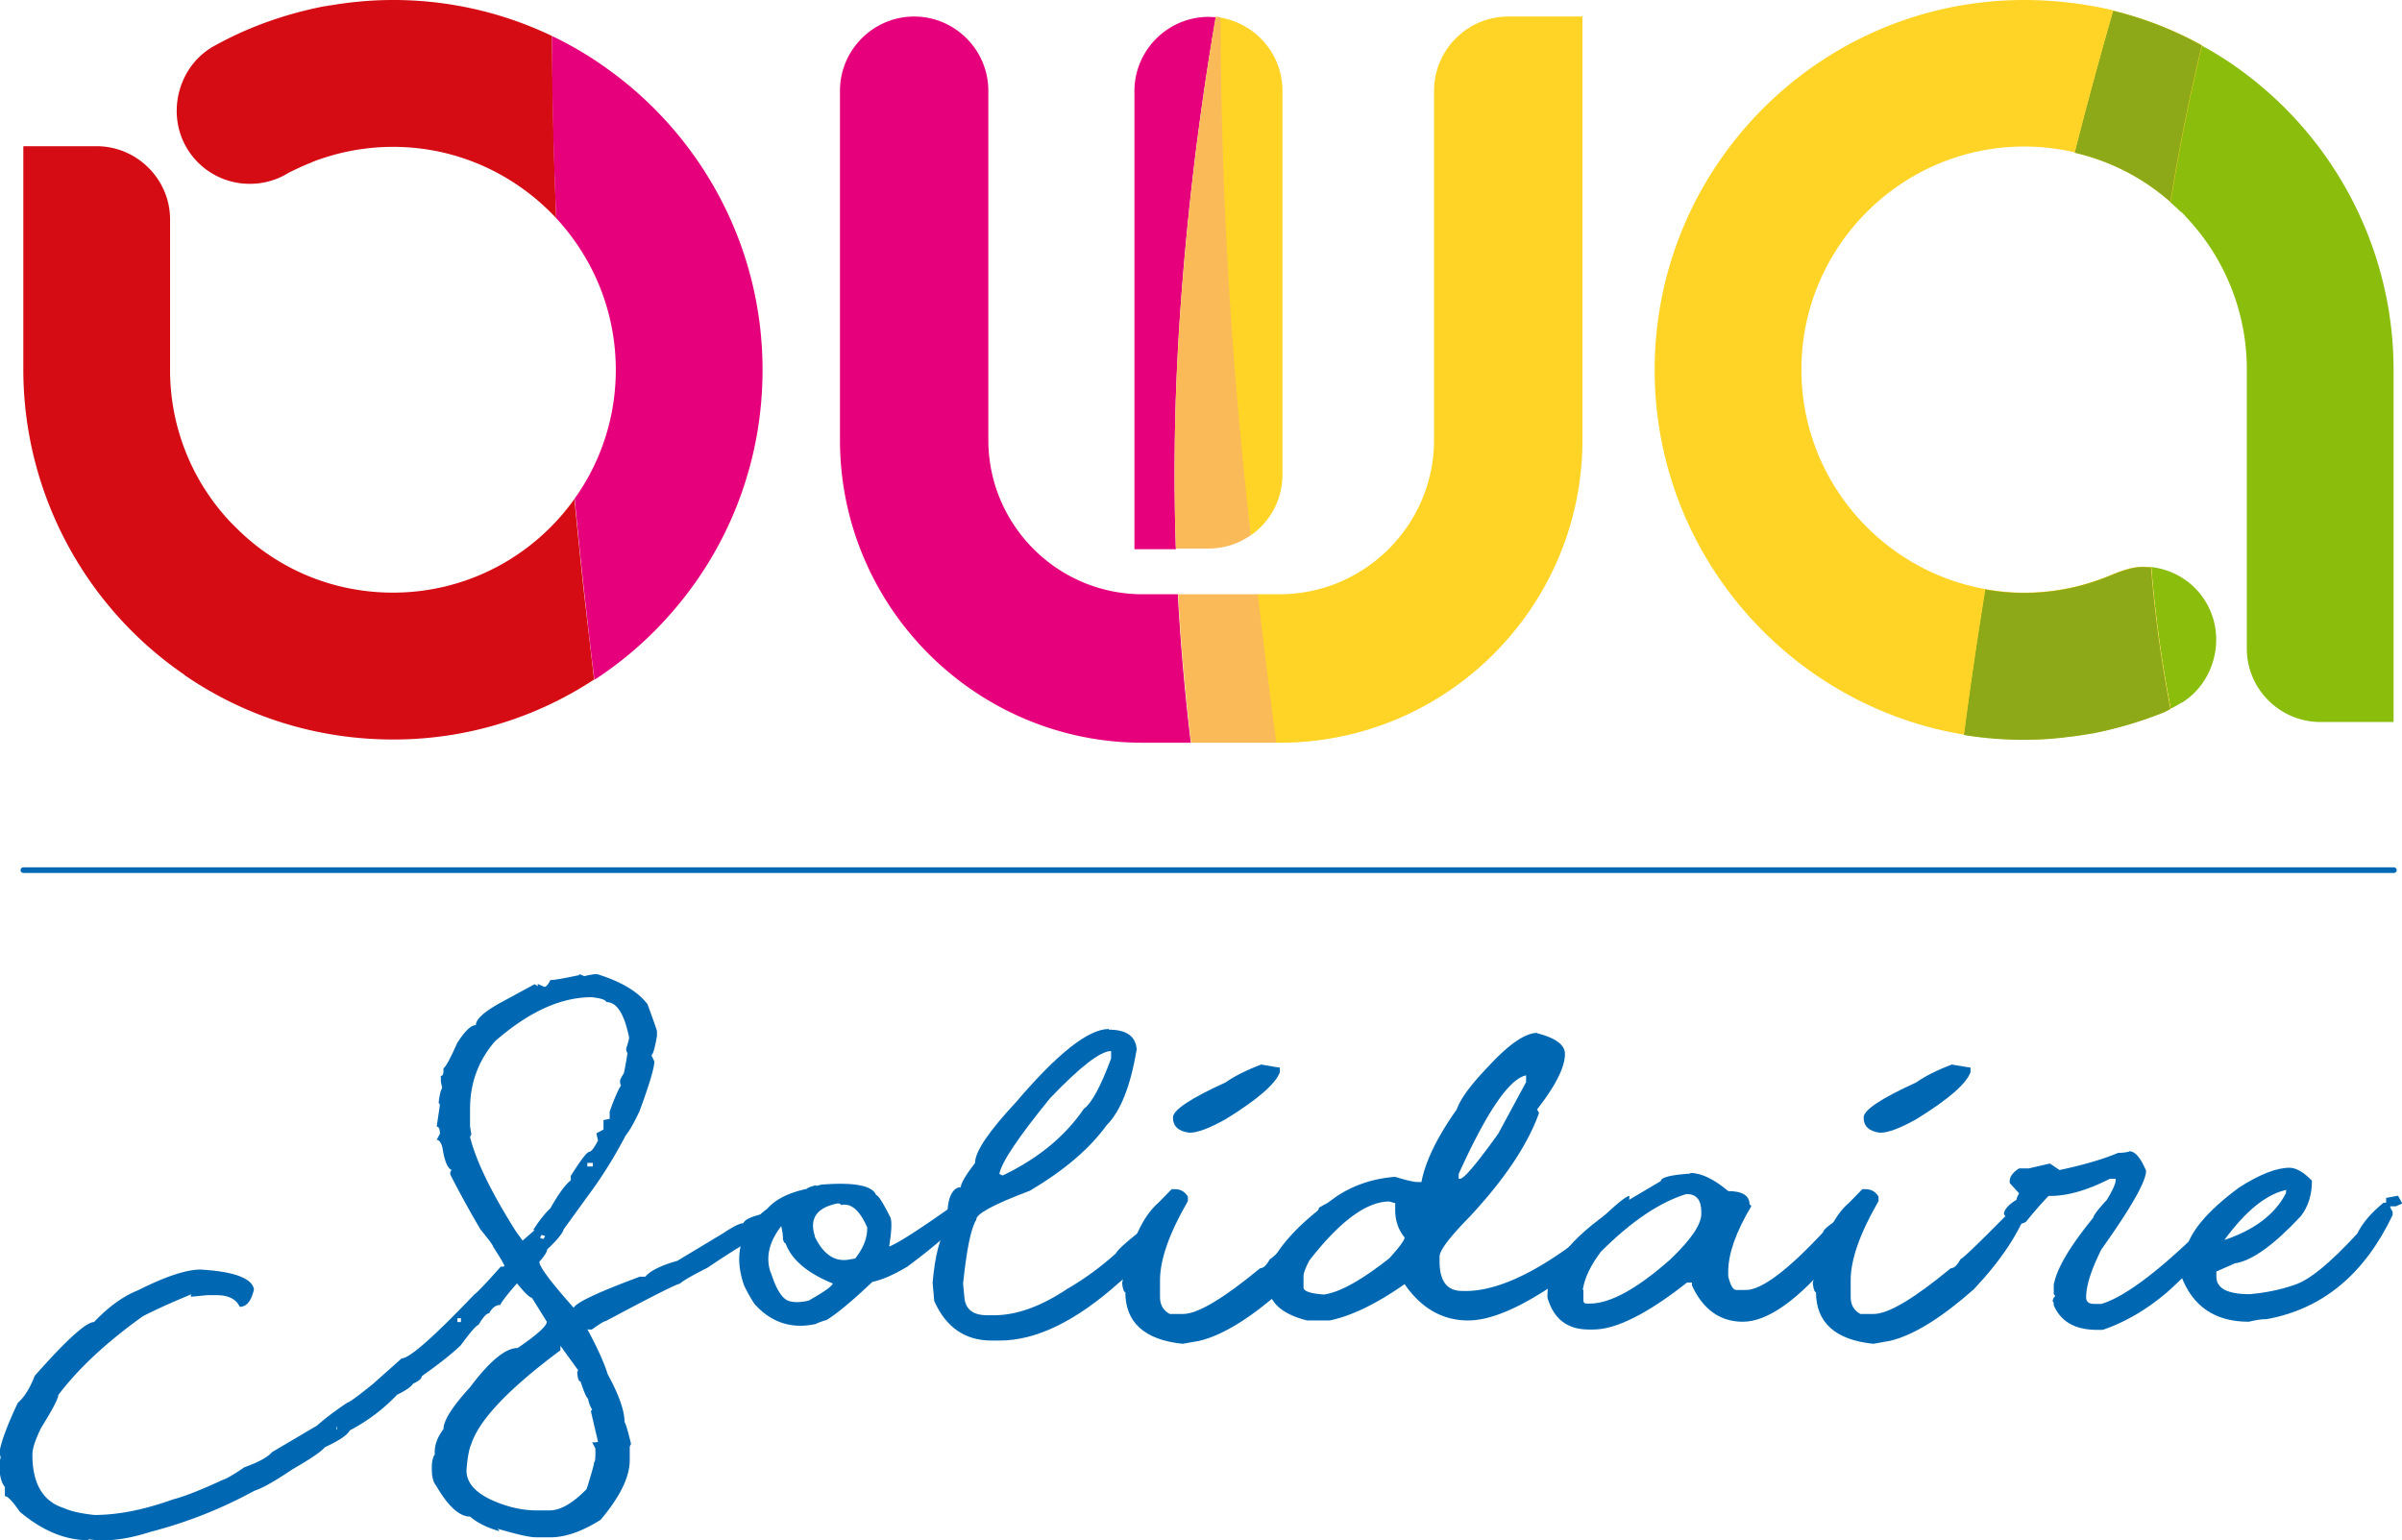
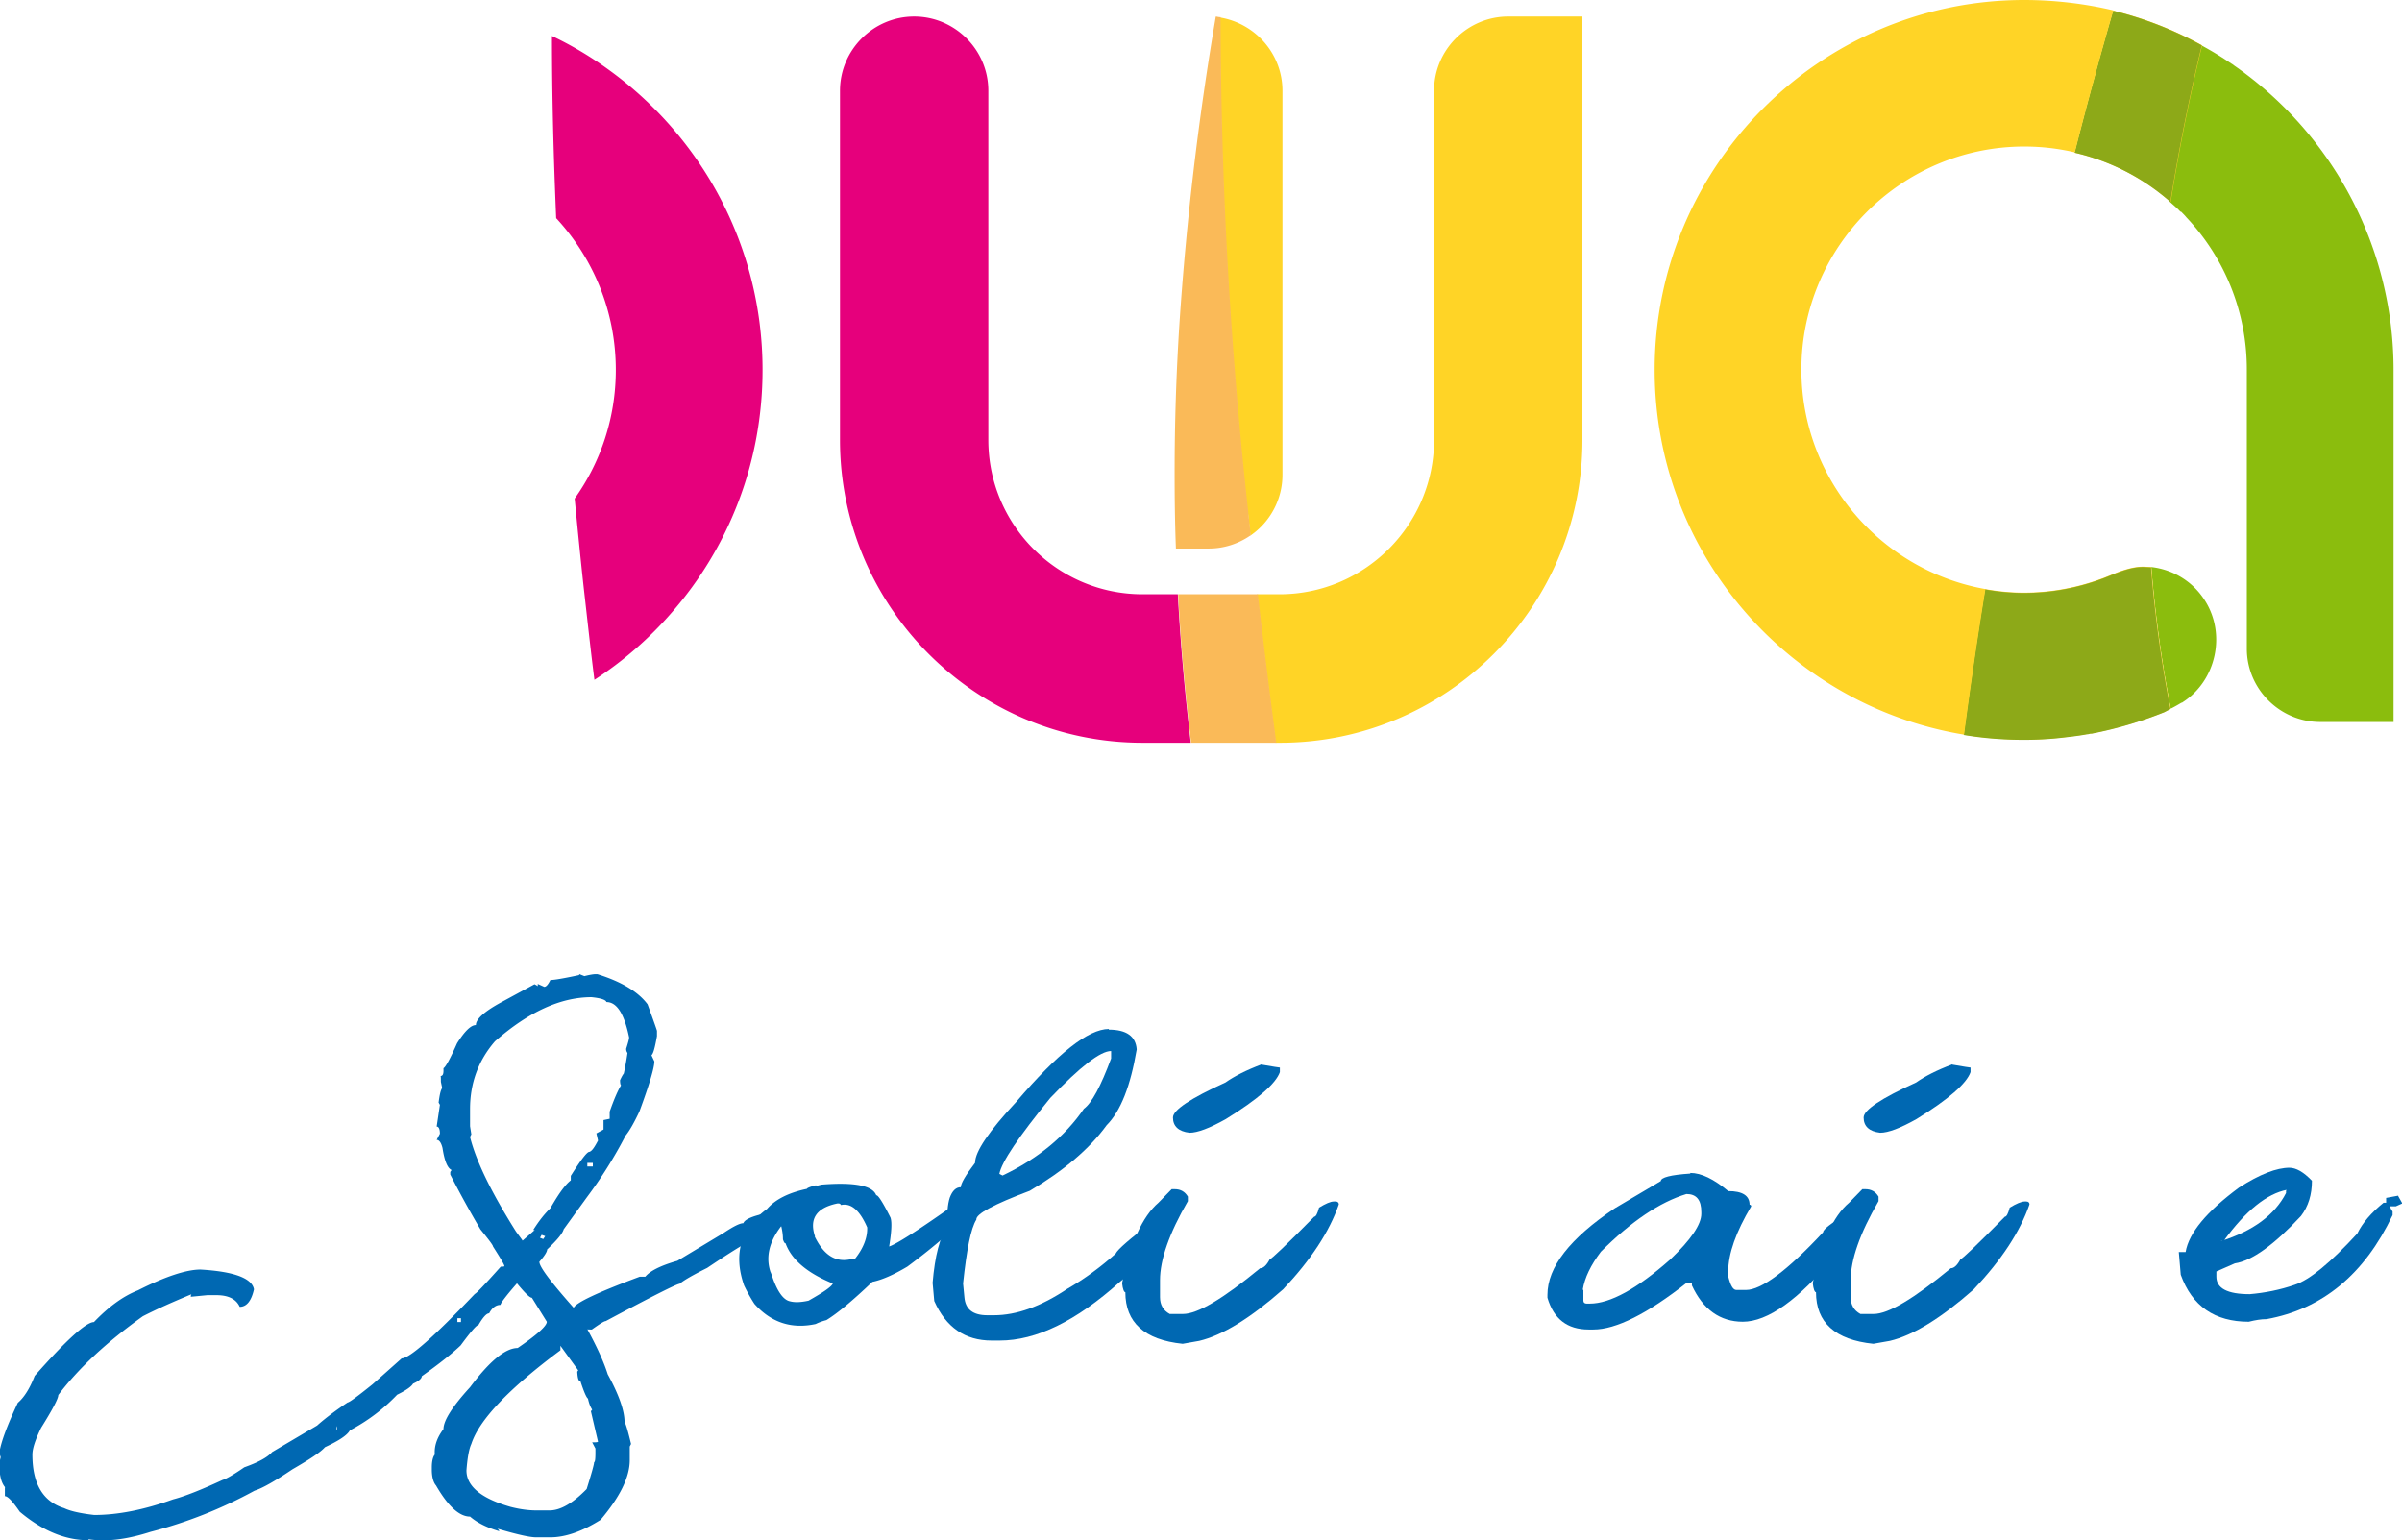
<svg xmlns="http://www.w3.org/2000/svg" width="184" height="118" fill="none">
  <g clip-path="url(#a)">
-     <path fill="#D50C14" d="M44.022 38.2c-3.102 4.37-8.19 7.202-13.921 7.202-4.541 0-8.81-1.764-12.01-4.968l-.15-.149-.273-.273a16.948 16.948 0 0 1-4.64-11.698v-11.5c0-3.08-2.531-5.613-5.633-5.613H1.787v17.113c0 9.24 4.541 17.932 12.11 23.222l.074.05s.149.1.223.174c4.69 3.204 10.2 4.893 15.906 4.893a27.914 27.914 0 0 0 15.41-4.595c-.273-2.335-.545-4.67-.819-7.054a634.225 634.225 0 0 1-.694-6.83l.025.025ZM30.1 0c-1.613 0-3.251.149-4.84.422-.099 0-.173.025-.272.05h-.1c-3.077.596-6.005 1.64-8.71 3.179l-.074.05c-2.556 1.639-3.35 5.19-1.712 7.774a5.586 5.586 0 0 0 4.764 2.607 5.594 5.594 0 0 0 2.953-.844c.447-.223.918-.447 1.44-.67.123-.05.272-.1.421-.174l.124-.05A17.13 17.13 0 0 1 30.1 11.25c4.939 0 9.38 2.111 12.507 5.464a434.864 434.864 0 0 1-.323-13.958A28.111 28.111 0 0 0 30.1 0Z" />
-     <path fill="#E6007C" d="M90.35 24.787a224.322 224.322 0 0 1 2.779-23.47c-.174 0-.372-.025-.546-.025-3.127 0-5.683 2.558-5.683 5.687v35.095h3.177c-.199-5.738-.1-11.475.273-17.262v-.025Z" />
    <path fill="#E6007C" d="M87.545 56.901h3.673a174.436 174.436 0 0 1-.993-11.375h-2.704c-6.527 0-11.812-5.315-11.812-11.822V6.954c0-3.13-2.556-5.687-5.683-5.687-3.126 0-5.682 2.558-5.682 5.687v26.75c0 12.79 10.397 23.197 23.177 23.197h.024ZM46.551 5.29a27.225 27.225 0 0 0-4.268-2.533c0 4.67.124 9.314.323 13.958 2.829 3.055 4.566 7.128 4.566 11.624 0 3.676-1.167 7.078-3.152 9.86.224 2.285.447 4.57.695 6.83.273 2.385.521 4.72.819 7.054a28.08 28.08 0 0 0 5.93-5.166c4.343-4.968 6.949-11.475 6.949-18.578 0-9.488-4.69-17.907-11.862-23.049Z" />
    <path fill="#8BBD0D" d="m167.076 16.218.124.125s.199.198.273.298a16.945 16.945 0 0 1 4.64 11.698v21.36c0 3.08 2.532 5.613 5.633 5.613h5.608V28.339c0-9.264-4.541-17.932-12.109-23.247l-.074-.05s-.149-.124-.249-.174a26.437 26.437 0 0 0-2.283-1.39 149.347 149.347 0 0 0-2.407 11.995c.273.249.546.472.794.745h.05ZM167.126 53.846l.074-.05c2.556-1.639 3.35-5.19 1.712-7.773-.918-1.466-2.432-2.385-4.119-2.583a99.239 99.239 0 0 0 1.489 10.853c.298-.149.595-.322.844-.471v.024Z" />
    <path fill="#FFD426" d="M95.61 39.391c.05.547.124 1.093.174 1.64a5.642 5.642 0 0 0 2.456-4.67V6.954c0-2.831-2.084-5.166-4.789-5.613a350.966 350.966 0 0 0 2.134 38.05h.025Z" />
    <path fill="#FFD22C" d="M155.066 56.653c.968 0 1.985-.05 3.027-.174.67-.075 1.266-.149 1.787-.248.099 0 .174-.025.273-.05h.099a30.447 30.447 0 0 0 5.559-1.64l.099-.049c.124-.074.248-.124.372-.199a98.414 98.414 0 0 1-1.489-10.853c-.198 0-.421-.025-.645-.025-.769 0-1.588.273-2.531.67l-.571.224a17.124 17.124 0 0 1-6.005 1.093c-1.017 0-2.01-.1-2.977-.273a373.556 373.556 0 0 0-1.638 11.151c1.489.249 3.027.373 4.615.373" />
    <path fill="#8DA918" d="M164.148 43.44c-.769 0-1.588.273-2.531.67l-.571.224a17.124 17.124 0 0 1-6.005 1.093c-1.017 0-2.01-.1-2.977-.274a373.556 373.556 0 0 0-1.638 11.152c1.489.249 3.027.373 4.615.373.968 0 1.985-.05 3.028-.174.67-.075 1.265-.15 1.786-.248.1 0 .174-.025.273-.05h.1a30.46 30.46 0 0 0 5.558-1.64l.099-.05c.124-.074.248-.123.372-.198a98.417 98.417 0 0 1-1.488-10.853c-.199 0-.422-.025-.646-.025" />
    <path fill="#FFD22C" d="M166.283 15.473a152.913 152.913 0 0 1 2.407-11.996 27.424 27.424 0 0 0-6.8-2.657 345.669 345.669 0 0 0-2.952 10.878 16.778 16.778 0 0 1 7.345 3.775Z" />
    <path fill="#8DA918" d="M161.865.82a348.412 348.412 0 0 0-2.953 10.878 16.768 16.768 0 0 1 7.345 3.775 152.913 152.913 0 0 1 2.407-11.996A27.433 27.433 0 0 0 161.865.82Z" />
    <path fill="#FFD426" d="M126.752 28.339c0 14.033 10.273 25.73 23.698 27.941a373.556 373.556 0 0 1 1.638-11.151c-7.991-1.416-14.095-8.42-14.095-16.815 0-9.413 7.668-17.088 17.072-17.088 1.316 0 2.606.15 3.871.447A348.433 348.433 0 0 1 161.889.795 29.967 29.967 0 0 0 155.065 0c-15.608 0-28.313 12.716-28.313 28.339ZM98.042 56.901c12.779 0 23.177-10.406 23.177-23.197V1.267h-5.683c-3.127 0-5.683 2.558-5.683 5.687v26.75c0 6.507-5.31 11.822-11.836 11.822h-1.712c.446 3.85.918 7.65 1.414 11.375h.323Z" />
    <path fill="#FABA58" d="M96.33 45.526h-6.08c.198 3.8.546 7.575.993 11.375h6.526a647.7 647.7 0 0 1-1.415-11.375M93.13 1.292a231.136 231.136 0 0 0-2.78 23.47c-.247 3.825-.371 7.65-.371 11.475 0 1.937.024 3.85.099 5.787h2.506a5.595 5.595 0 0 0 3.226-1.018c-.05-.547-.124-1.093-.174-1.64a350.964 350.964 0 0 1-2.134-38.05c-.124 0-.223-.024-.347-.05" />
    <path fill="#0068B2" d="m44.394 74.635.372.149c.397-.1.695-.15.869-.15h.124c1.836.572 3.127 1.342 3.846 2.31.472 1.292.72 1.988.72 2.037v.398c-.15.844-.273 1.34-.422 1.465l.223.472c0 .472-.372 1.739-1.141 3.825-.397.844-.745 1.465-1.067 1.863a34.005 34.005 0 0 1-2.978 4.743l-1.762 2.434c-.074.299-.496.82-1.265 1.54 0 .174-.199.497-.596.944 0 .397.893 1.565 2.63 3.527.174-.397 1.861-1.192 5.063-2.384h.421c.348-.423 1.142-.845 2.457-1.217l3.549-2.136c.744-.497 1.24-.745 1.513-.745.124.05.124.099-.025.099 0-.348.646-.646 1.911-.894.199-.174.57-.348 1.166-.497 0-.174.373-.273 1.142-.273-.869 1.093-1.985 1.987-3.325 2.732-.844.422-2.06 1.192-3.648 2.26-1.092.546-1.787.944-2.11 1.217-.198 0-2.084.944-5.657 2.856-.124 0-.471.224-1.067.646-.223 0-.347 0-.347-.025.744 1.366 1.265 2.509 1.563 3.453.868 1.589 1.29 2.806 1.29 3.675.075.05.248.621.497 1.664l-.1.199v1.043c0 1.292-.744 2.807-2.233 4.57-1.414.894-2.705 1.341-3.846 1.341h-1.092c-.496 0-1.464-.223-2.903-.645h-.075s.149.049.149.174c-.943-.274-1.687-.646-2.233-1.118-.82 0-1.688-.795-2.606-2.384-.198-.224-.322-.646-.322-1.217v-.174c0-.497.099-.82.223-.969v-.099c-.025-.621.199-1.242.67-1.863 0-.646.67-1.714 2.035-3.204 1.489-1.987 2.705-3.005 3.648-3.005 1.488-1.019 2.233-1.689 2.233-2.012l-1.142-1.838c-.173 0-.57-.397-1.216-1.192h.15c-.894 1.018-1.34 1.614-1.34 1.738-.348 0-.646.224-.87.646-.198 0-.47.298-.818.894-.149 0-.596.522-1.365 1.565-.62.596-1.613 1.391-2.978 2.36 0 .173-.223.372-.67.571-.124.223-.546.521-1.215.844a13.898 13.898 0 0 1-3.623 2.732c-.199.373-.844.795-1.911 1.292-.348.397-1.191.944-2.482 1.689-1.364.919-2.332 1.465-2.903 1.639a34.578 34.578 0 0 1-7.965 3.154c-1.316.422-2.507.646-3.524.646h-.273c-.298 0-.67-.025-1.142-.099.125 0 .199.025.199.099-1.787 0-3.548-.72-5.286-2.186-.545-.794-.918-1.192-1.141-1.192v-.67h.025c-.298-.348-.447-.919-.447-1.764 0-.049.025-.248.1-.546l-.1-.348c.124-.82.596-2.086 1.415-3.825.471-.397.918-1.093 1.29-2.061 2.432-2.757 3.945-4.123 4.541-4.123 1.117-1.168 2.233-1.987 3.375-2.434 2.109-1.068 3.722-1.59 4.789-1.59 2.58.15 3.945.67 4.094 1.515-.198.894-.57 1.341-1.091 1.341-.273-.596-.869-.894-1.787-.894h-.695l-1.265.124c0-.148.05-.223.124-.223-1.514.62-2.78 1.192-3.797 1.714-2.78 1.987-4.938 3.998-6.477 6.035 0 .273-.446 1.118-1.315 2.509-.446.919-.67 1.589-.67 2.061 0 2.235.82 3.601 2.432 4.098.472.224 1.216.398 2.308.522 1.811 0 3.821-.398 6.03-1.192.868-.224 2.134-.721 3.796-1.491.199-.049.77-.347 1.663-.968 1.042-.373 1.762-.745 2.134-1.168l3.45-2.036s.768-.721 2.332-1.764c.124 0 .77-.472 1.91-1.391l2.234-1.986c.595 0 2.456-1.64 5.608-4.943.074 0 .744-.695 1.985-2.086.199 0 .273 0 .273-.05 0-.1-.298-.596-.868-1.49 0-.1-.323-.522-.968-1.317a79.921 79.921 0 0 1-2.308-4.197v-.199l.1-.149c-.323-.149-.547-.72-.696-1.689-.099-.397-.248-.62-.446-.62l.248-.472c0-.373-.1-.547-.248-.547l.248-1.664-.1-.174c.075-.571.15-.944.274-1.117l-.1-.472c0-.298 0-.447-.024-.447.148 0 .223-.125.223-.398v-.198c.174-.1.521-.746 1.042-1.913.596-.944 1.067-1.39 1.44-1.39 0-.448.62-1.02 1.885-1.715l2.606-1.415c.248.124.322.198.248.198v-.223l.496.224c.15 0 .298-.174.472-.522.297 0 1.017-.124 2.183-.373l.05-.074Zm-18.561 34.871v-.298h.025s-.075.099-.075.298h.05Zm8.189-7.327s.124 0 .124-.05l.372-.174c0 .149-.1.224-.323.224v.199h.199c-.248.049-.372-.025-.372-.199Zm1.29-.894v-.298h-.273v.298h.273Zm.422 11.375c0 1.192 1.116 2.136 3.375 2.782.67.174 1.34.273 2.01.273h.967c.844 0 1.787-.546 2.854-1.639.372-1.192.57-1.888.57-2.062.075 0 .1-.273.1-.72v-.323l-.248-.472c.248 0 .397 0 .447-.049l-.546-2.335.099-.124c-.15-.224-.248-.497-.323-.845-.099-.049-.297-.472-.57-1.316-.15 0-.224-.248-.249-.745l.075-.1-1.365-1.887v.348c-3.97 2.955-6.228 5.34-6.824 7.177-.174.373-.298 1.044-.372 2.012v.025Zm.273-27.718v1.341l.099.621-.1.199c.472 1.888 1.663 4.297 3.524 7.252.348.472.521.696.497.696l1.166-1.019h.05v.2h-.397c.471-.746.918-1.292 1.315-1.665.744-1.316 1.34-2.086 1.836-2.31h.422c0 .199 0 .298-.025.298h-.149c0-.248.1-.372.273-.372v.198h-.074l-.323.174h-.397v-.472c.77-1.217 1.24-1.838 1.415-1.838.198-.05.396-.347.67-.869l-.125-.546.546-.298v-.72l.472-.1v-.546c.347-.994.645-1.664.868-2.012-.05-.05-.074-.199-.074-.397.174-.373.298-.572.372-.572 0 .224-.05.348-.149.348.174-.745.273-1.366.348-1.863a.5.5 0 0 1-.1-.323c.15-.472.224-.745.224-.869-.373-1.813-.943-2.707-1.737-2.707-.05-.174-.422-.298-1.142-.373-2.357 0-4.814 1.118-7.395 3.378-1.29 1.49-1.91 3.229-1.91 5.191v-.025Zm5.608 9.985.149-.224-.273-.1-.124.224.248.1Zm3.796-5.564v-.273h-.421v.273h.421Z" />
    <path fill="#0068B2" d="m62.532 90.853.397-.099c2.531-.199 3.92.075 4.194.82.124-.05.496.521 1.092 1.713.124.373.074 1.143-.124 2.335v-.1h-.075c.496-.099 2.333-1.266 5.509-3.526a4.717 4.717 0 0 1 1.017-.447c.323.944-1.364 2.757-5.037 5.489-1.042.62-1.935 1.018-2.68 1.167-1.538 1.465-2.705 2.434-3.524 2.931a4.179 4.179 0 0 0-.819.298c-1.836.397-3.4-.1-4.69-1.54a12.499 12.499 0 0 1-.794-1.416c-.843-2.434-.248-4.396 1.762-5.861.62-.72 1.638-1.242 3.053-1.54 0-.05.198-.15.694-.273l.025.05Zm-3.499 6.607.1.273c.397 1.192.868 1.863 1.39 1.962.371.1.843.075 1.414-.05 1.141-.645 1.761-1.067 1.86-1.316-1.96-.795-3.176-1.838-3.622-3.08-.075 0-.124-.074-.199-.298 0-.422-.074-.745-.124-.993h-.025c-.918 1.192-1.19 2.384-.794 3.527v-.025Zm3.375-2.732c.695 1.44 1.613 2.012 2.78 1.739l.322-.05c.645-.82.943-1.615.918-2.385-.57-1.316-1.24-1.887-2.01-1.713-.05-.124-.174-.15-.372-.1-1.539.348-2.06 1.193-1.613 2.509h-.025Z" />
    <path fill="#0068B2" d="M84.94 78.882c1.34 0 2.06.497 2.135 1.515-.472 2.782-1.216 4.719-2.308 5.812-1.315 1.813-3.276 3.477-5.881 5.017-2.78 1.043-4.144 1.788-4.095 2.21-.421.671-.744 2.31-1.017 4.893l.1 1.043c.074.944.67 1.391 1.761 1.391h.496c1.737 0 3.599-.67 5.608-2.012 1.34-.77 2.581-1.689 3.723-2.707.148-.323 1.116-1.167 2.903-2.508l1.216-1.64c.347.125.546.224.546.348-.596 2.161-2.035 4.148-4.368 5.986-3.325 2.98-6.377 4.471-9.181 4.471h-.62c-2.035 0-3.5-1.019-4.392-3.03l-.125-1.391c.174-2.062.546-3.527 1.167-4.421-.075-.87-.025-1.565.149-2.111.198-.522.471-.795.843-.795 0-.273.348-.895 1.092-1.863 0-.87 1.067-2.434 3.152-4.67 3.176-3.725 5.533-5.588 7.097-5.588v.05Zm-8.387 11.052.248.124c2.705-1.291 4.79-3.005 6.229-5.116.595-.422 1.29-1.714 2.084-3.85v-.57c-.819 0-2.357 1.191-4.665 3.6-2.407 2.956-3.722 4.893-3.896 5.812Z" />
    <path fill="#0068B2" d="M89.729 91.102h.248c.471 0 .794.198 1.017.57v.349c-1.439 2.483-2.134 4.495-2.134 6.06v1.291c0 .596.249 1.019.745 1.292h1.017c1.117 0 3.077-1.168 5.906-3.502.248 0 .496-.224.744-.696.124 0 1.266-1.092 3.4-3.253.124 0 .248-.224.372-.696.497-.298.869-.471 1.142-.471h.124c.174 0 .248.099.248.223-.72 2.086-2.134 4.247-4.268 6.507-2.506 2.211-4.64 3.527-6.427 3.949l-1.266.224c-2.928-.298-4.392-1.639-4.392-3.95-.1 0-.198-.223-.248-.695.62-3.055 1.563-5.116 2.78-6.16l1.017-1.042h-.025Zm6.923-9.538c.869.15 1.34.224 1.39.224v.348c-.298.869-1.688 2.086-4.144 3.6-1.241.696-2.16 1.044-2.78 1.044-.843-.1-1.265-.497-1.265-1.167 0-.572 1.34-1.466 4.02-2.683.67-.472 1.588-.943 2.78-1.39v.024Z" />
-     <path fill="#0068B2" d="M117.745 79.155c1.439.373 2.134.894 2.134 1.59 0 1.018-.72 2.434-2.134 4.247l.149.273c-.869 2.434-2.63 5.067-5.31 7.948-1.539 1.565-2.308 2.583-2.308 3.055v.372c0 1.515.571 2.26 1.737 2.26 2.456.1 5.533-1.291 9.256-4.172 2.059-2.086 3.25-3.105 3.548-3.105 0 .894-.521 2.012-1.538 3.353-1.018.994-2.457 2.161-4.368 3.527-2.63 1.763-4.789 2.658-6.452 2.658-1.96 0-3.598-.944-4.863-2.782-2.159 1.515-4.07 2.434-5.732 2.782h-1.737c-1.986-.497-2.978-1.44-2.978-2.782a.919.919 0 0 1-.149-.522c.472-1.962 2.308-4.023 5.434-6.234 1.291-.844 2.78-1.34 4.442-1.465.869.273 1.439.397 1.737.397h.273c.298-1.565 1.191-3.427 2.705-5.563.298-.845 1.117-1.938 2.457-3.328 1.563-1.69 2.804-2.534 3.722-2.534l-.025.025ZM99.854 97.733v.894c0 .298.521.472 1.563.547 1.241-.174 2.903-1.118 5.013-2.782.769-.844 1.166-1.39 1.166-1.59-.472-.57-.72-1.291-.72-2.086v-.546s-.248-.05-.446-.124c-1.737 0-3.797 1.514-6.13 4.52-.297.571-.446.968-.446 1.192v-.025Zm11.886-7.426h.124c.347-.075 1.315-1.242 2.903-3.452l2.134-3.95v-.521c-1.29.273-3.002 2.782-5.161 7.55v.398-.025Z" />
    <path fill="#0068B2" d="M129.482 89.86c.844 0 1.812.472 2.904 1.39 1.091 0 1.637.348 1.637 1.044.075 0 .124.05.124.124-1.166 1.962-1.761 3.626-1.761 5.017v.348c.173.695.372 1.043.62 1.043h.744c1.167 0 3.152-1.465 5.906-4.421 0-.224.596-.67 1.762-1.39.174-.572.496-.994 1.017-1.292h.125c0 .223.074.447.248.695-.497 1.366-1.241 2.608-2.234 3.775-2.779 3.378-5.161 5.067-7.072 5.067-1.737 0-3.052-.944-3.896-2.782v-.223h-.372c-3.052 2.409-5.459 3.601-7.171 3.601h-.372c-1.638 0-2.68-.82-3.152-2.434v-.224c0-2.11 1.712-4.321 5.161-6.631l3.524-2.086c0-.273.745-.472 2.258-.572v-.05Zm-8.189 8.966v.82c0 .148.1.223.249.223h.248c1.538 0 3.598-1.118 6.154-3.378 1.588-1.515 2.382-2.682 2.382-3.502v-.124c0-.944-.372-1.39-1.141-1.39-2.035.62-4.219 2.086-6.552 4.42-.769 1.019-1.24 1.987-1.389 2.906l.049.025Z" />
    <path fill="#0068B2" d="M142.635 91.102h.248c.472 0 .794.198 1.018.57v.349c-1.44 2.483-2.134 4.495-2.134 6.06v1.291c0 .596.248 1.019.744 1.292h1.017c1.117 0 3.077-1.168 5.906-3.502.248 0 .497-.224.745-.696.124 0 1.265-1.092 3.399-3.253.124 0 .248-.224.373-.696.496-.298.893-.471 1.141-.471h.124c.174 0 .248.099.248.223-.719 2.086-2.134 4.247-4.268 6.507-2.506 2.211-4.64 3.527-6.427 3.949l-1.265.224c-2.929-.298-4.393-1.639-4.393-3.95-.099 0-.198-.223-.248-.695.621-3.055 1.539-5.116 2.78-6.16l1.017-1.042h-.025Zm6.923-9.538c.869.15 1.34.224 1.39.224v.348c-.298.869-1.687 2.086-4.144 3.6-1.241.696-2.159 1.044-2.779 1.044-.844-.1-1.266-.497-1.266-1.167 0-.572 1.34-1.466 4.02-2.683.67-.472 1.588-.943 2.779-1.39v.024Z" />
-     <path fill="#0068B2" d="M163.105 88.196c.447 0 .869.496 1.291 1.49 0 .82-1.142 2.831-3.425 6.035-.769 1.54-1.166 2.757-1.166 3.676 0 .323.198.497.62.497h.546c1.911-.571 4.814-2.807 8.71-6.756.645-.124.968-.447.968-.993 0-.124.099-.199.223-.199h.099s.199.1.323.298v.298c0 .298-.397.894-1.166 1.764-.323.919-1.688 2.483-4.12 4.694-1.612 1.366-3.25 2.31-4.938 2.881h-.421c-1.688 0-2.78-.621-3.326-1.888 0-.198-.024-.298-.099-.298.075-.248.124-.372.223-.372l-.124-.199v-.695c.224-1.242 1.241-2.956 3.028-5.142 0-.149.347-.62 1.042-1.366.447-.745.67-1.242.67-1.49v-.124h-.447c-1.687.87-3.226 1.316-4.59 1.316h-.1s-.67.67-1.737 1.987a1.308 1.308 0 0 1-.62.174h-.099c-.372 0-.695-.273-.968-.795.05-.348.372-.72.968-1.068 0-.124.074-.273.198-.497l-.719-.794v-.124c0-.373.248-.696.719-.994h.745l1.613-.373.744.497c1.886-.397 3.375-.844 4.491-1.316.298 0 .571-.025.844-.1v-.024Z" />
    <path fill="#0068B2" d="M175.364 89.462c.521 0 1.092.323 1.737.994 0 1.068-.273 1.962-.844 2.707-2.059 2.21-3.747 3.428-5.062 3.626l-1.414.621v.398c0 .894.844 1.34 2.556 1.34 1.141-.099 2.307-.322 3.449-.72 1.141-.372 2.73-1.688 4.789-3.924.397-.82 1.067-1.59 2.01-2.36h.472c0 .274.074.497.223.671v.274c-2.159 4.545-5.385 7.202-9.653 7.972-.422 0-.868.075-1.365.199-2.605 0-4.342-1.192-5.211-3.601l-.149-1.739h.521c.249-1.465 1.613-3.105 4.095-4.942 1.588-1.019 2.878-1.516 3.871-1.516h-.025Zm-5.211 5.614c2.432-.77 4.094-1.987 4.963-3.676v-.125s0-.124.074-.124c-1.538.298-3.151 1.59-4.838 3.9h-.199v.025Zm13.549-3.453.322.572-.496.223h-.744v-.646l.943-.174-.025.025Z" />
-     <path stroke="#0068B2" stroke-linecap="round" stroke-miterlimit="10" stroke-width=".43" d="M1.787 66.662H183.38" />
  </g>
  <defs>
    <clipPath id="a">
      <path fill="#fff" d="M0 0h184v118H0z" />
    </clipPath>
  </defs>
</svg>